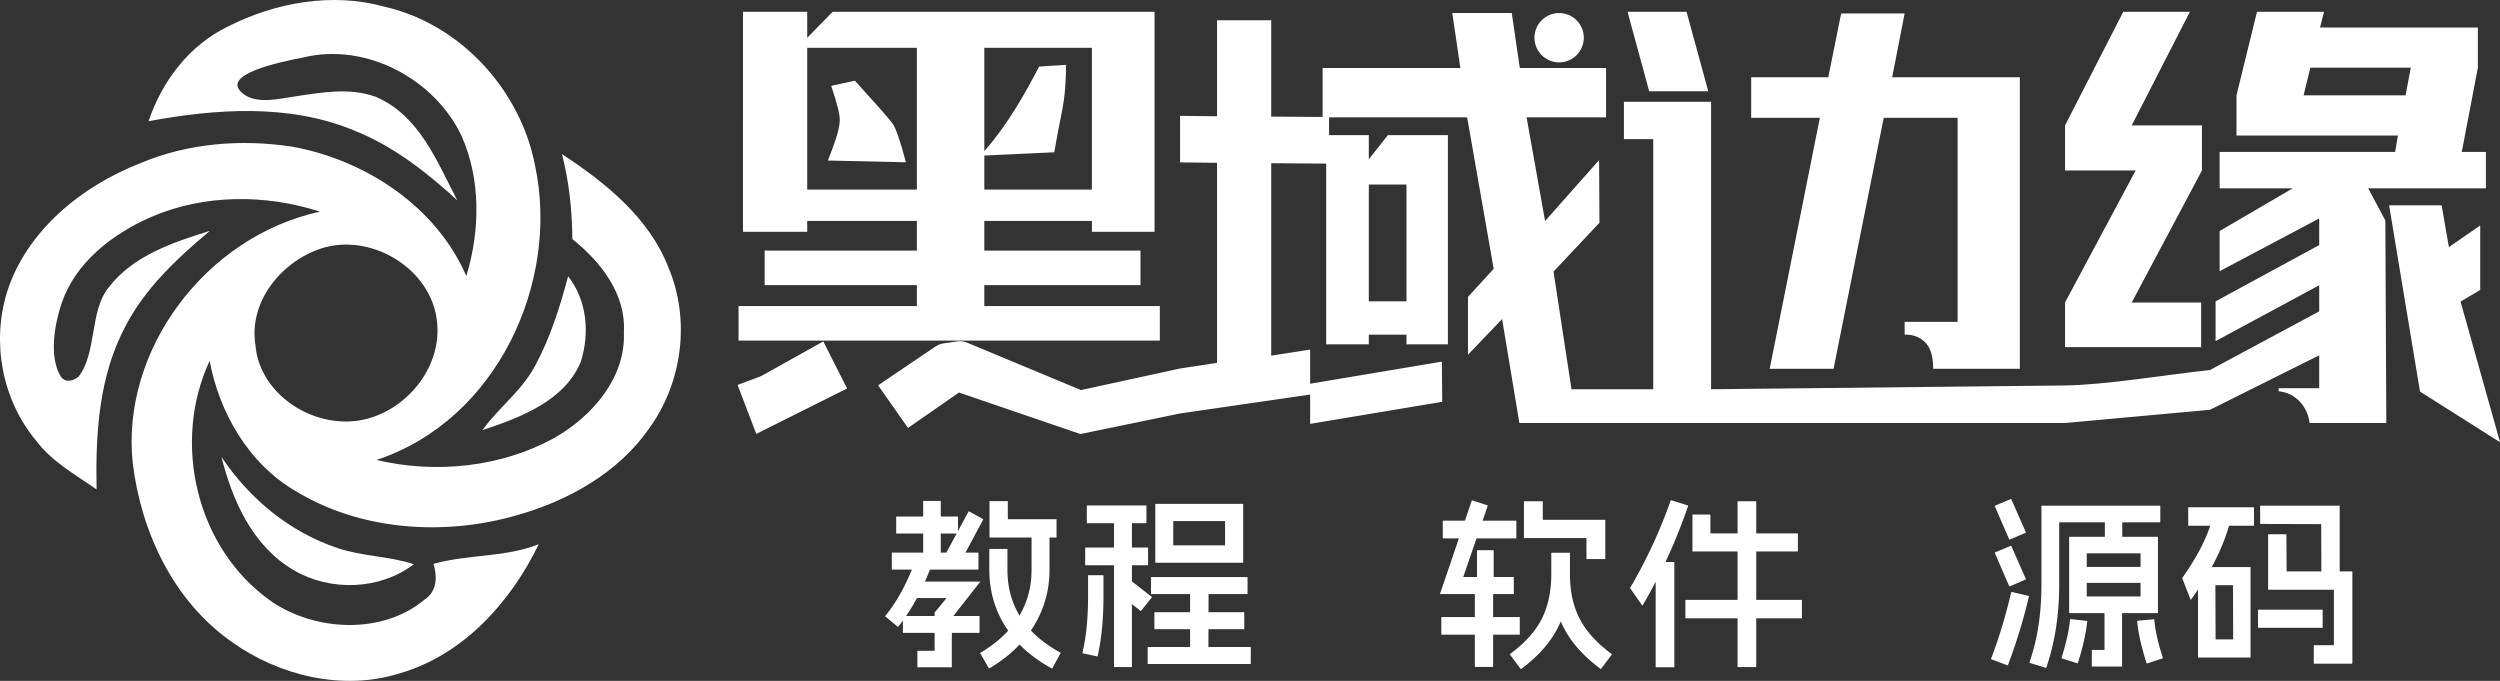
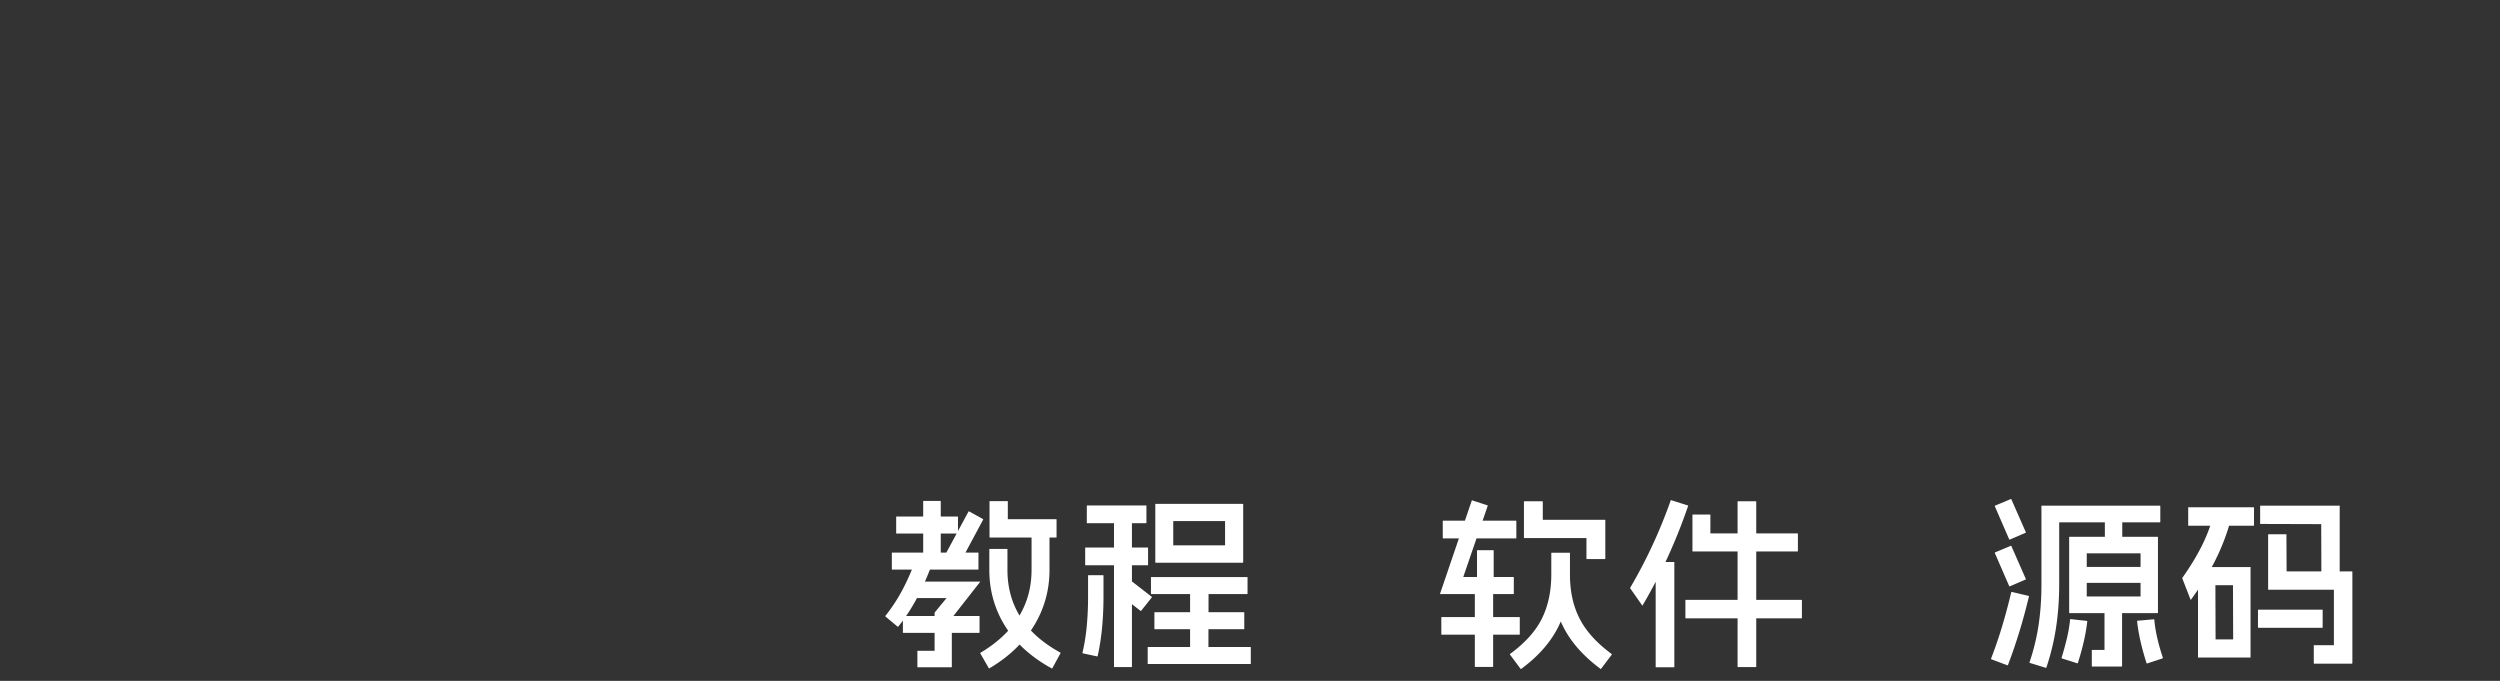
<svg xmlns="http://www.w3.org/2000/svg" t="1729241438359" class="icon" viewBox="0 0 3760 1024" version="1.1" p-id="1406">
  <rect x="0" y="0" width="3760" height="1024" fill="#333333" stroke="none" />
-   <path d="M343.232 39.67c71.133-35.92 156.219-51.41 234.603-29.708 116.149 26.379 205.317 126.858 226.892 238.948 37.381 175.113-56.817 382.915-238.512 442.873 89.266 21.07 187.274 10.987 267.526-33.134 57.743-32.863 107.399-90.93 104.613-158.907 3.441-56.983-34.309-105.697-77.548-140.179-0.188-42.946-4.932-85.983-15.528-127.754 65.929 43.3 130.834 95.704 159.841 169.894 33.473 78.964 21.575 173.14-28.917 242.819-46.312 66.539-122.001 109.124-200.393 130.819-109.636 31.334-234.792 22.418-332.522-37.539-70.575-41.869-113.258-117.761-128.04-195.016-57.096 122.716-20.551 283.333 94.379 362.749 66.208 44.294 166.167 48.797 228.745-3.607 19.248-12.425 19.459-35.062 13.6-53.88 52.63-14.76 106.91-9.232 158.335-29.58-41.756 86.163-112.332 166.197-209.316 194.285-85.636 26.831-181.235 3.517-252.368-47.269-88.43-62.119-136.316-165.843-148.96-268.746-18.224-169.804 109.357-341.046 281.563-378.412-81.826-26.469-173.976-26.379-253.294 7.749-58.858 25.566-114.327 68.655-135.111 129.561-10.369 30.393-19.564 79.845-1.898 109.914 6.973 10.445 17.9 8.171 27.11 1.152 27.802-35.657 16.635-98.543 44.994-133.838 36.267-47.991 96.518-68.248 152.589-85.629-49.467 41.508-98.001 86.788-127.392 144.328-39.798 74.996-44.633 161.784-42.961 244.528-31.801-22.237-67.134-41.681-90.666-73.015-51.696-61.855-67.51-148.38-43.887-224.181 29.286-91.563 111.307-158.727 200.852-193.66 71.321-30.069 151.475-36.282 227.909-24.67 111.676 20.347 217.494 91.292 261.848 194.654 20.829-68.068 22.132-145.669-7.44-211.485C653.802 119.734 551.983 63.64 456.859 86.239c-35.709 7.026-127.475 25.784-91.615 54.43 20.92 16.71 53.978 7.899 81.72 3.803 40.747-6.017 78.302-12.425 116.925 0.648 66.765 27.727 93.272 97.866 123.861 156.114-46.403-42.585-97.173-82.293-156.867-105.697-97.075-39.7-206.334-31.959-307.505-13.239 20.272-59.867 60.718-114.071 119.854-142.611z m145.714 332.22c-63.979 18.194-115.306 80.764-104.801 146.934 6.326 80.041 100.238 135.051 177.048 108.31 60.725-20.972 104.613-83.543 95.682-146.482-9.39-74.461-93.355-128.206-167.929-108.762z m315.691 178.63c23.051-42.622 37.381-88.596 49.844-134.87 28.45 35.928 32.449 85.177 19.346 127.581-23.902 59.423-90.666 84.627-148.312 103.717 10.512-14.436 22.734-27.388 35.062-40.356 16.477-17.32 32.629-34.919 44.068-56.072z m-471.631 136.67c41.658 62.028 101.345 112.58 175.007 137.212 37.825 12.651 77.27 11.883 114.463 24.218-51.237 38.804-125.224 41.342-180.58 8.999-62.367-36.44-92.24-104.891-108.89-170.429zM3625.81 101.751h-151.008l-10.204 41.643h153.38l7.839-41.643z m104.44 334.344l-29.58 17.523 59.415 211.507-120.434-76.261-46.418-280.034h78.979l10.927 62.879 47.103-32.675v97.06zM3105.781 256.366v-67.721l87.617-170.903h100.192l-87.511 170.903h105.66v67.721l-105.66 198.63h104.417v67.104H3105.781v-67.104l106.27-198.63H3105.781z m218.014 300.163L3488.101 468.295v-39.271l-155.857 84.01v-59.784L3488.101 368.623V329.457l-0.617-0.617-149.155 79.062v-60.402l109.884-64.235h-109.884V228.549h263.98l4.127-24.737h-242.751v-60.402l30.822-125.653h100.81l-5.979 23.608h237.39v60.402l-24.225 126.782h36.282v54.716h-176.988l25.754 48.338 1.461 304.614h-115.442c-1.544-12.885-6.597-23.706-15.053-32.569-8.449-8.863-18.962-13.916-31.44-15.151v-4.684h61.019v-49.415L3323.787 616.321l-216.718 19.775c-0.896 0.083-1.679 0.113-2.583 0.113H2285.144l-25.972-156.37-51.335 53.7V446.54l38.654-42.261-39.889-227.766h-217.389v-74.25h207.185l-12.162-82.669h89.469l12.064 82.669h129.772v74.25h-119.568l27.833 155.918 81.223-91.653 0.535 94.236-69.077 73.49 27.042 176.92h122.957V209.256h-44.113v-56.177h131.112v432.345l531.318-5.678c61.479-0.655 154.562-16.356 219-23.224zM2447.824 17.742h88.746l32.675 119.568h-88.852l-32.569-119.568z m416.742 2.478l-18.758 95.968h192.034v438.49h-130.397v-2.99c0-9.277-1.446-17.523-4.225-24.737-2.884-7.32-7.425-12.99-13.916-17.215-6.386-4.225-13.916-6.393-22.365-6.393h-2.372v-19.278h79.68V177.206h-111.119l-75.447 377.471h-96.066l75.447-377.471h-103.28v-61.019h115.961l19.376-95.968h95.448zM2058.688 453.25h56.689V277.497h-56.689v175.753z m-64.114 64.634v-314.697h64.114v36.342l28.796-36.342h90.154v314.697h-62.262v-14.534h-56.689v14.534h-64.114z m-24.12 119.621v-60.402l198.111-33.194 0.52 60.409-198.63 33.194z m-195.641-15.656l-149.841 30.95-182.688-62.465-76.63 53.3-44.979-64.129 86.005-58.135c3.931-2.651 7.741-4.292 12.433-4.955l20.558-2.929c5.204-0.746 9.887-0.218 14.73 1.8l171.408 71.358L1774.813 554.24l55.56-8.449V244.845l-55.56-0.617v-69.988l55.56 0.617V30.446h81.532v144.923l86.992 0.617v70.093l-86.992-0.617v289.402l58.549-9.074v67.623l-195.641 28.45zM1117.466 17.749h96.585v39.128L1252.314 17.749h484.132V348.584h-94.213v-16.281h-161.829v44.633h234.912v51.952h-234.912v31.44h263.98v51.952h-633.619v-51.952h268.212v-31.44h-228.933v-51.952h228.933v-44.633h-164.924v16.281h-96.585V17.749z m261.51 267.444V71.923h-164.924v213.27h164.924z m263.257-213.27h-161.829v213.27h161.829V71.923z m-532.907 507.032l31.297-11.71c2.824-1.062 5.166-2.139 7.802-3.615l89.793-50.138 35.815 70.801-136.587 68.294-28.119-73.633z m135.804-337.514c10.241-25.483 16.846-45.009 17.855-58.805 0.73-9.993-4.353-27.885-12.839-53.587l35.709-7.613c32.456 35.717 51.192 57.066 56.207 63.82 5 6.74 11.973 26.349 20.468 58.805l-117.407-2.621z m229.114-7.237c40.597-43.827 70.184-98.679 88.535-134.087l40.589-2.59c0 10.151-0.437 21.379-1.295 34.12-0.866 12.734-3.027 26.997-6.265 42.961-3.449 16.19-6.687 34.12-10.144 54.422l-111.413 5.173z" fill="#ffffff" p-id="1407" />
-   <path d="M2344.928 19.602c20.49 0 37.102 16.612 37.102 37.102 0 20.49-16.612 37.102-37.102 37.102-20.49 0-37.102-16.612-37.102-37.102 0-20.49 16.612-37.102 37.102-37.102z" fill="#ffffff" p-id="1408" />
  <path d="M3518.358 760.491c0-0.181 0.136-0.136 0.407 0.136 0.271 0.271 0.316 0.407 0.136 0.407v111.458c0.181 0.361 0 0.64-0.542 0.821h-26.439c-0.542-0.181-0.723-0.452-0.542-0.821l-0.271-84.205-91.292-0.271c-0.361 0.181-0.55 0-0.55-0.542v-26.439c0-0.542 0.181-0.723 0.55-0.542h118.544z m-80.124 43.059c0.55 0 0.73 0.181 0.55 0.542l0.271 55.319h98.107c0.181 0 0.361 0.045 0.542 0.136s0.271 0.316 0.271 0.685v137.077c0 0.181-0.09 0.361-0.271 0.542s-0.361 0.271-0.542 0.271h-56.689c-0.542 0-0.723-0.271-0.542-0.813v-26.161c-0.181-0.55 0-0.813 0.542-0.813h29.708v-83.392h-98.378c0 0.181-0.136 0.136-0.407-0.136-0.271-0.271-0.316-0.407-0.136-0.407V804.1c-0.181-0.361 0-0.542 0.55-0.542h26.432z m-49.053-40.604c0.55 0 0.821 0.271 0.821 0.813v26.161c0 0.55-0.271 0.821-0.821 0.821h-97.564c-0.55 0-0.73-0.271-0.55-0.821v-26.161c-0.181-0.542 0-0.813 0.55-0.813h97.564z m103.559 153.975c0.361 0 0.542 0.271 0.542 0.821v25.619c0 0.542-0.181 0.813-0.542 0.813h-95.93c-0.361 0-0.633-0.271-0.813-0.813v-25.619c0.181-0.55 0.452-0.821 0.813-0.821h95.93z m-137.897-137.077c0.181 0 0.316 0.045 0.407 0.136 0.09 0.09 0.136 0.226 0.136 0.407-5.271 20.347-12.854 40.559-22.757 60.635-9.903 20.076-22.388 40.378-37.471 60.914l-0.271 0.271-0.271-0.271-12.267-31.613c-0.181-0.181-0.271-0.407-0.271-0.685 0-0.271 0.09-0.497 0.271-0.678 11.808-16.718 21.575-32.795 29.301-48.232 7.719-15.445 13.487-30.89 17.305-46.327l0.407-0.407c0.09-0.09 0.226-0.136 0.407-0.136l25.069 5.994z m3.547 100.29h-26.432l0.271 81.487h26.439l-0.271-81.487z m-52.593-26.703c-0.181-0.181-0.181-0.361 0-0.55 0.181-0.181 0.361-0.181 0.542 0h77.94c0.181-0.181 0.361-0.181 0.542 0s0.181 0.361 0 0.55v134.893c0.181 0.181 0.181 0.361 0 0.55-0.181 0.181-0.361 0.181-0.542 0h-77.94c-0.181 0.181-0.361 0.181-0.542 0s-0.181-0.361 0-0.55v-134.893z m-114.47-80.395c0.361 0 0.55 0.181 0.55 0.55v45.514c0 0.361-0.181 0.542-0.55 0.542h-25.069c-0.361 0-0.55-0.181-0.55-0.542v-45.514c0-0.361 0.181-0.55 0.55-0.55h25.069z m40.604 79.574c0.361 0 0.542 0.181 0.542 0.55v22.893c0 0.361-0.181 0.542-0.542 0.542h-106.014c-0.55 0-0.813-0.181-0.813-0.542v-22.893c0-0.361 0.271-0.55 0.813-0.55h106.014z m16.349-92.112c0.55 0 0.821 0.271 0.821 0.813v23.435c0 0.542-0.271 0.813-0.821 0.813h-151.249v93.475c0 22.162-1.544 43.556-4.631 64.182-3.087 20.618-7.99 40.92-14.714 60.906l-0.407 0.407c-0.09 0.09-0.226 0.045-0.407-0.136l-23.984-7.357c-0.55-0.361-0.723-0.64-0.55-0.813 6.363-18.713 10.949-37.607 13.766-56.689 2.816-19.075 4.225-39.241 4.225-60.5v-117.731c0-0.361 0.045-0.587 0.136-0.678s0.226-0.136 0.407-0.136h177.41z m-8.72 170.873c0.361 0 0.55 0.181 0.55 0.55 1.273 16.168 5.542 35.242 12.809 57.224 0.181 0.361 0 0.73-0.55 1.092l-23.164 7.628c-0.181 0.181-0.452 0-0.821-0.542-3.449-10.723-6.401-21.349-8.856-31.884-2.455-10.535-4.225-20.889-5.316-31.063 0-0.55 0.271-0.821 0.813-0.821l24.527-2.176z m-215.566-180.678c0.361-0.361 0.73-0.271 1.092 0.271l21.801 49.603c0.181 0.181 0 0.452-0.542 0.813l-23.435 10.083c-0.361 0.181-0.723 0.09-1.092-0.271l-21.53-49.595c-0.181-0.361-0.09-0.73 0.271-1.092l23.435-9.812z m166.784 158.877c0.55 0 0.821 0.181 0.821 0.55v91.57c0 0.542-0.271 0.813-0.821 0.813h-43.872c-0.542 0-0.813-0.271-0.813-0.813v-23.435c0-0.542 0.271-0.813 0.813-0.813h18.261v-67.315c0-0.361 0.271-0.55 0.821-0.55h24.798z m-166.784-88.573c0.361-0.361 0.73-0.271 1.092 0.271l21.801 49.595c0.181 0.181 0 0.452-0.542 0.821l-23.435 10.083c-0.361 0.181-0.723 0.09-1.092-0.271l-21.53-49.595c-0.181-0.361-0.09-0.73 0.271-1.092l23.435-9.812z m114.463 112.821c0.55 0 0.821 0.181 0.821 0.55-2.184 19.255-6.905 40.152-14.172 62.676-0.181 0.55-0.452 0.723-0.821 0.55l-23.164-7.357c-0.361-0.181-0.542-0.452-0.542-0.821 3.268-10.716 5.994-20.709 8.178-29.979 2.176-9.262 3.72-18.442 4.631-27.524 0-0.55 0.181-0.821 0.542-0.821l24.527 2.726z m-87.481-37.607c0.55 0 0.73 0.271 0.55 0.813-8.54 35.973-19.075 70.402-31.613 103.287-0.361 0.361-0.633 0.452-0.813 0.271l-23.984-8.991c-0.55-0.361-0.73-0.73-0.55-1.092 6.363-16.537 11.988-33.021 16.898-49.467 4.91-16.439 9.36-33.111 13.351-50.01 0.181-0.361 0.452-0.633 0.813-0.813l25.347 5.994z m168.418-64.039h-80.937v64.86h80.937v-64.86z m-107.369-24.256c0-0.361 0.271-0.55 0.813-0.55h132.174c0.361 0 0.55 0.181 0.55 0.55v113.371c0 0.55-0.181 0.813-0.55 0.813h-132.174c-0.55 0-0.813-0.271-0.813-0.813v-113.371zM2538.641 760.213l0.407 0.407c0.09 0.09 0.045 0.226-0.136 0.407-18.352 53.413-41.154 103.197-68.399 149.344-0.181 0.181-0.316 0.271-0.407 0.271-0.09 0-0.226-0.09-0.407-0.271l-17.712-25.347c-0.181-0.181-0.271-0.361-0.271-0.542s0.09-0.452 0.271-0.821c12.35-21.078 23.57-42.509 33.654-64.317a762.073 762.073 0 0 0 27.117-66.765l0.407-0.407c0.09-0.09 0.226-0.045 0.407 0.136l25.069 7.907z m-21.258 85.026c0.542 0 0.813 0.271 0.813 0.821v156.972c0 0.361-0.271 0.542-0.813 0.542h-26.703c-0.361 0-0.55-0.181-0.55-0.542v-156.972c0-0.55 0.181-0.821 0.55-0.821h26.703z m54.234-71.404c0.542 0 0.813 0.181 0.813 0.55v27.795h130.811c0.542 0 0.813 0.271 0.813 0.813v25.619c0 0.55-0.271 0.813-0.813 0.813h-157.243c-0.361 0-0.55-0.271-0.55-0.813v-54.234c0-0.361 0.181-0.55 0.55-0.55h25.619z m137.897 128.356c0.361 0 0.55 0.271 0.55 0.821v26.161c0 0.542-0.181 0.813-0.55 0.813h-174.141c-0.361 0-0.542-0.271-0.542-0.813v-26.161c0-0.55 0.181-0.821 0.542-0.821h174.141z m-68.949-148.252c0.542 0 0.813 0.271 0.813 0.821v247.992c0 0.361-0.271 0.55-0.813 0.55h-26.71c-0.361 0-0.542-0.181-0.542-0.55v-247.992c0-0.55 0.181-0.821 0.542-0.821h26.71z m-394.618 73.58c0.361 0 0.55 0.181 0.55 0.542v50.966c0 0.361-0.181 0.542-0.55 0.542h-23.706c-0.55 0-0.821-0.181-0.821-0.542v-50.966c0-0.361 0.271-0.542 0.821-0.542h23.706z m-8.991-67.586c0.55 0.181 0.73 0.452 0.55 0.821l-36.786 107.098h75.485c0.361 0 0.55 0.181 0.55 0.55v24.527c0 0.361-0.181 0.55-0.55 0.55h-110.103c-0.181 0-0.316-0.045-0.407-0.136-0.09-0.09-0.045-0.226 0.136-0.407l47.69-140.074c0.361-0.361 0.633-0.452 0.813-0.271l22.621 7.357z m43.059 23.164c0.361 0 0.55 0.271 0.55 0.813v25.076c0 0.542-0.181 0.813-0.55 0.813h-109.553c-0.361 0-0.55-0.271-0.55-0.813v-25.076c0-0.542 0.181-0.813 0.55-0.813h109.553z m-35.152 98.378c0.542 0 0.813 0.181 0.813 0.55v120.449c0 0.361-0.271 0.55-0.813 0.55h-26.161c-0.361 0-0.542-0.181-0.542-0.55v-120.449c0-0.361 0.181-0.55 0.542-0.55h26.161z m40.333 46.598c0.361 0 0.542 0.271 0.542 0.821v25.069c0 0.361-0.181 0.55-0.542 0.55h-116.639c-0.542 0-0.813-0.181-0.813-0.55v-25.069c0-0.55 0.271-0.821 0.813-0.821h116.639z m75.485-64.317c0.361 0 0.542 0.181 0.542 0.55 0 25.069 4.812 47.058 14.443 65.952 9.631 18.894 25.619 36.605 47.969 53.142 0.542 0.542 0.723 0.904 0.542 1.092l-16.077 21.258c-0.361 0.542-0.633 0.633-0.813 0.271-25.799-19.075-44.558-40.288-56.275-63.632-11.717-23.344-17.666-49.279-17.847-77.804 0-0.55 0.271-0.821 0.813-0.821h26.71z m-41.154-109.824c0.542 0 0.813 0.271 0.813 0.821v26.982h93.475c0.361 0 0.55 0.181 0.55 0.542v58.052c0 0.361-0.181 0.542-0.55 0.542h-26.982c-0.542 0-0.813-0.181-0.813-0.542v-31.063h-93.475c-0.361 0-0.542-0.181-0.542-0.55v-53.956c0-0.55 0.181-0.821 0.542-0.821h26.982z m41.154 77.398c0.361 0 0.542 0.181 0.542 0.55v31.884c0 28.887-5.768 55.048-17.305 78.482-11.537 23.435-30.205 44.693-56.004 63.775-0.361 0.361-0.73 0.271-1.092-0.271l-15.806-21.258c-0.361-0.181-0.271-0.55 0.271-1.092 22.531-16.537 38.473-34.294 47.826-53.278 9.353-18.984 14.037-41.101 14.037-66.358v-31.884c0-0.361 0.271-0.55 0.813-0.55h26.71zM1875.751 867.86c0.361 0 0.55 0.181 0.55 0.55v24.256c0 0.55-0.181 0.821-0.55 0.821h-144.163c-0.361 0-0.542-0.271-0.542-0.821v-24.256c0-0.361 0.181-0.55 0.542-0.55h144.163z m-152.341-107.648c0.55 0 0.813 0.181 0.813 0.55v25.347c0 0.542-0.271 0.813-0.813 0.813H1635.387c-0.55 0-0.821-0.271-0.821-0.813v-25.347c0-0.361 0.271-0.55 0.821-0.55h88.023z m93.475 120.457c0.542 0 0.813 0.181 0.813 0.542l-0.271 104.101c0 0.361-0.271 0.55-0.813 0.55h-26.161c-0.361 0-0.55-0.181-0.55-0.55V881.212c0-0.361 0.271-0.542 0.821-0.542h26.161z m53.684 40.054c0.55 0 0.813 0.181 0.813 0.55v24.256c0 0.55-0.271 0.813-0.813 0.813h-133.808c-0.361 0-0.55-0.271-0.55-0.813v-24.256c0-0.361 0.181-0.55 0.55-0.55h133.808z m-144.434-97.286c0.361 0 0.55 0.181 0.55 0.542v25.619c0 0.361-0.181 0.55-0.55 0.55h-93.475c-0.361 0-0.55-0.181-0.55-0.55v-25.619c0-0.361 0.181-0.542 0.55-0.542h93.475z m154.246 149.615c0.55 0 0.813 0.181 0.813 0.542v24.256c0 0.55-0.271 0.821-0.813 0.821h-153.704c-0.361 0-0.55-0.271-0.55-0.821v-24.256c0-0.361 0.181-0.542 0.55-0.542h153.704z m-148.252-75.485c0.361 0.361 0.452 0.633 0.271 0.813l-16.077 20.167c-0.181 0.361-0.452 0.452-0.813 0.271l-34.339-26.71c-0.361-0.361-0.452-0.633-0.271-0.813l15.806-20.167c0.361-0.361 0.723-0.452 1.092-0.271l34.339 26.71zM1701.881 773.572c0.361 0 0.55 0.181 0.55 0.542v228.376c0 0.55-0.181 0.821-0.55 0.821h-25.619c-0.55 0-0.813-0.271-0.813-0.821v-228.376c0-0.361 0.271-0.542 0.813-0.542H1701.881z m-42.788 91.563c0.361 0 0.55 0.181 0.55 0.55v32.705c0 14.903-0.685 29.843-2.048 44.829s-3.584 29.384-6.679 43.195c-0.181 0.55-0.452 0.821-0.821 0.821l-21.53-4.631c-0.361 0-0.55-0.271-0.55-0.813 3.087-13.08 5.271-26.71 6.536-40.883 1.273-14.172 1.905-28.345 1.905-42.509v-32.705c0-0.361 0.181-0.55 0.55-0.55h22.072z m183.411-81.479h-77.94v36.515h77.94v-36.515z m-104.922-25.347c0-0.181 0.045-0.316 0.136-0.407 0.09-0.09 0.226-0.136 0.407-0.136h130.811c0.181 0 0.361 0.045 0.55 0.136 0.181 0.09 0.271 0.226 0.271 0.407v87.481c0 0.181-0.09 0.316-0.271 0.407-0.181 0.09-0.361 0.136-0.55 0.136h-130.811c-0.181 0-0.316-0.045-0.407-0.136-0.09-0.09-0.136-0.226-0.136-0.407v-87.481z m-263.806 116.368c0.181 0 0.316 0.045 0.407 0.136 0.09 0.09 0.045 0.226-0.136 0.407l-42.509 54.234v73.58c0 0.181-0.045 0.316-0.136 0.407-0.09 0.09-0.316 0.136-0.685 0.136h-50.416c-0.361 0-0.55-0.181-0.55-0.542v-23.435c0-0.542 0.181-0.813 0.55-0.813h25.347v-56.689c0-0.542 0.09-0.904 0.271-1.092l17.712-21.53h-44.693c-0.361 0-0.542-0.181-0.542-0.542v-23.435c0-0.542 0.181-0.813 0.542-0.813h94.838z m-1.092 51.779c0.361 0 0.542 0.181 0.542 0.55v24.256c0 0.361-0.181 0.55-0.542 0.55h-114.184c-0.361 0-0.55-0.181-0.55-0.55v-24.256c0-0.361 0.181-0.55 0.55-0.55h114.184z m5.723-145.797c0.361 0.361 0.452 0.633 0.271 0.813l-36.244 67.586c-0.361 0.361-0.73 0.452-1.092 0.271l-20.716-11.446c-0.542-0.361-0.723-0.633-0.542-0.813l36.515-67.586c0.361-0.361 0.73-0.452 1.092-0.271l20.716 11.446z m-77.127 66.765c0.542 0.361 0.723 0.633 0.542 0.813-6.725 18.171-14.172 35.024-22.343 50.552-8.178 15.535-17.621 30.024-28.345 43.466-0.55 0.361-0.904 0.452-1.092 0.271l-18.261-15.257c-0.361-0.361-0.452-0.64-0.271-0.821a253.146 253.146 0 0 0 26.161-40.054c7.448-14.172 14.263-29.798 20.438-46.877 0.361-0.361 0.73-0.452 1.092-0.271l22.079 8.178z m13.08-94.018c0.361 0 0.542 0.181 0.542 0.542v90.478c0 0.361-0.181 0.55-0.542 0.55h-25.347c-0.361 0-0.542-0.181-0.542-0.55V753.948c0-0.361 0.181-0.542 0.542-0.542h25.347z m25.89 23.435c0.361 0 0.55 0.181 0.55 0.55v24.527c0 0.361-0.181 0.542-0.55 0.542h-91.841c-0.361 0-0.55-0.181-0.55-0.542v-24.527c0-0.361 0.181-0.55 0.55-0.55h91.841z m30.799 54.234c0.361 0 0.55 0.181 0.55 0.55v24.527c0 0.361-0.181 0.542-0.55 0.542h-129.177c-0.361 0-0.542-0.181-0.542-0.542v-24.527c0-0.361 0.181-0.55 0.542-0.55h129.177z m44.151-77.39c0.361 0 0.55 0.181 0.55 0.542v26.703h72.767c0.361 0 0.542 0.181 0.542 0.55v26.161c0 0.542-0.181 0.813-0.542 0.813h-99.741c-0.181 0-0.316-0.045-0.407-0.136-0.09-0.09-0.136-0.316-0.136-0.678v-53.413c0-0.361 0.181-0.542 0.55-0.542h26.432z m-0.813 71.946c0.542 0 0.813 0.181 0.813 0.55v31.063c0 26.341 6.491 49.919 19.481 70.718 12.99 20.807 33.021 38.654 60.093 53.549 0.361 0.361 0.452 0.633 0.271 0.813l-12.26 22.621c-0.361 0.55-0.73 0.64-1.092 0.271-30.882-16.898-54.234-38.104-70.041-63.632-15.806-25.528-23.706-53.639-23.706-84.348v-31.063c0-0.361 0.181-0.55 0.55-0.55h25.89z m63.497-31.063c0.361 0 0.55 0.181 0.55 0.542v62.134c0 30.34-7.771 58.271-23.299 83.799-15.535 25.528-37.923 46.922-67.179 64.182-0.181 0.181-0.452 0.09-0.813-0.271l-12.809-22.343c-0.181-0.361-0.09-0.633 0.271-0.813 25.619-15.264 44.829-33.337 57.638-54.234 12.809-20.897 19.218-44.332 19.218-70.312v-62.134c0-0.361 0.181-0.542 0.542-0.542h25.89z" fill="#ffffff" p-id="1409" />
</svg>